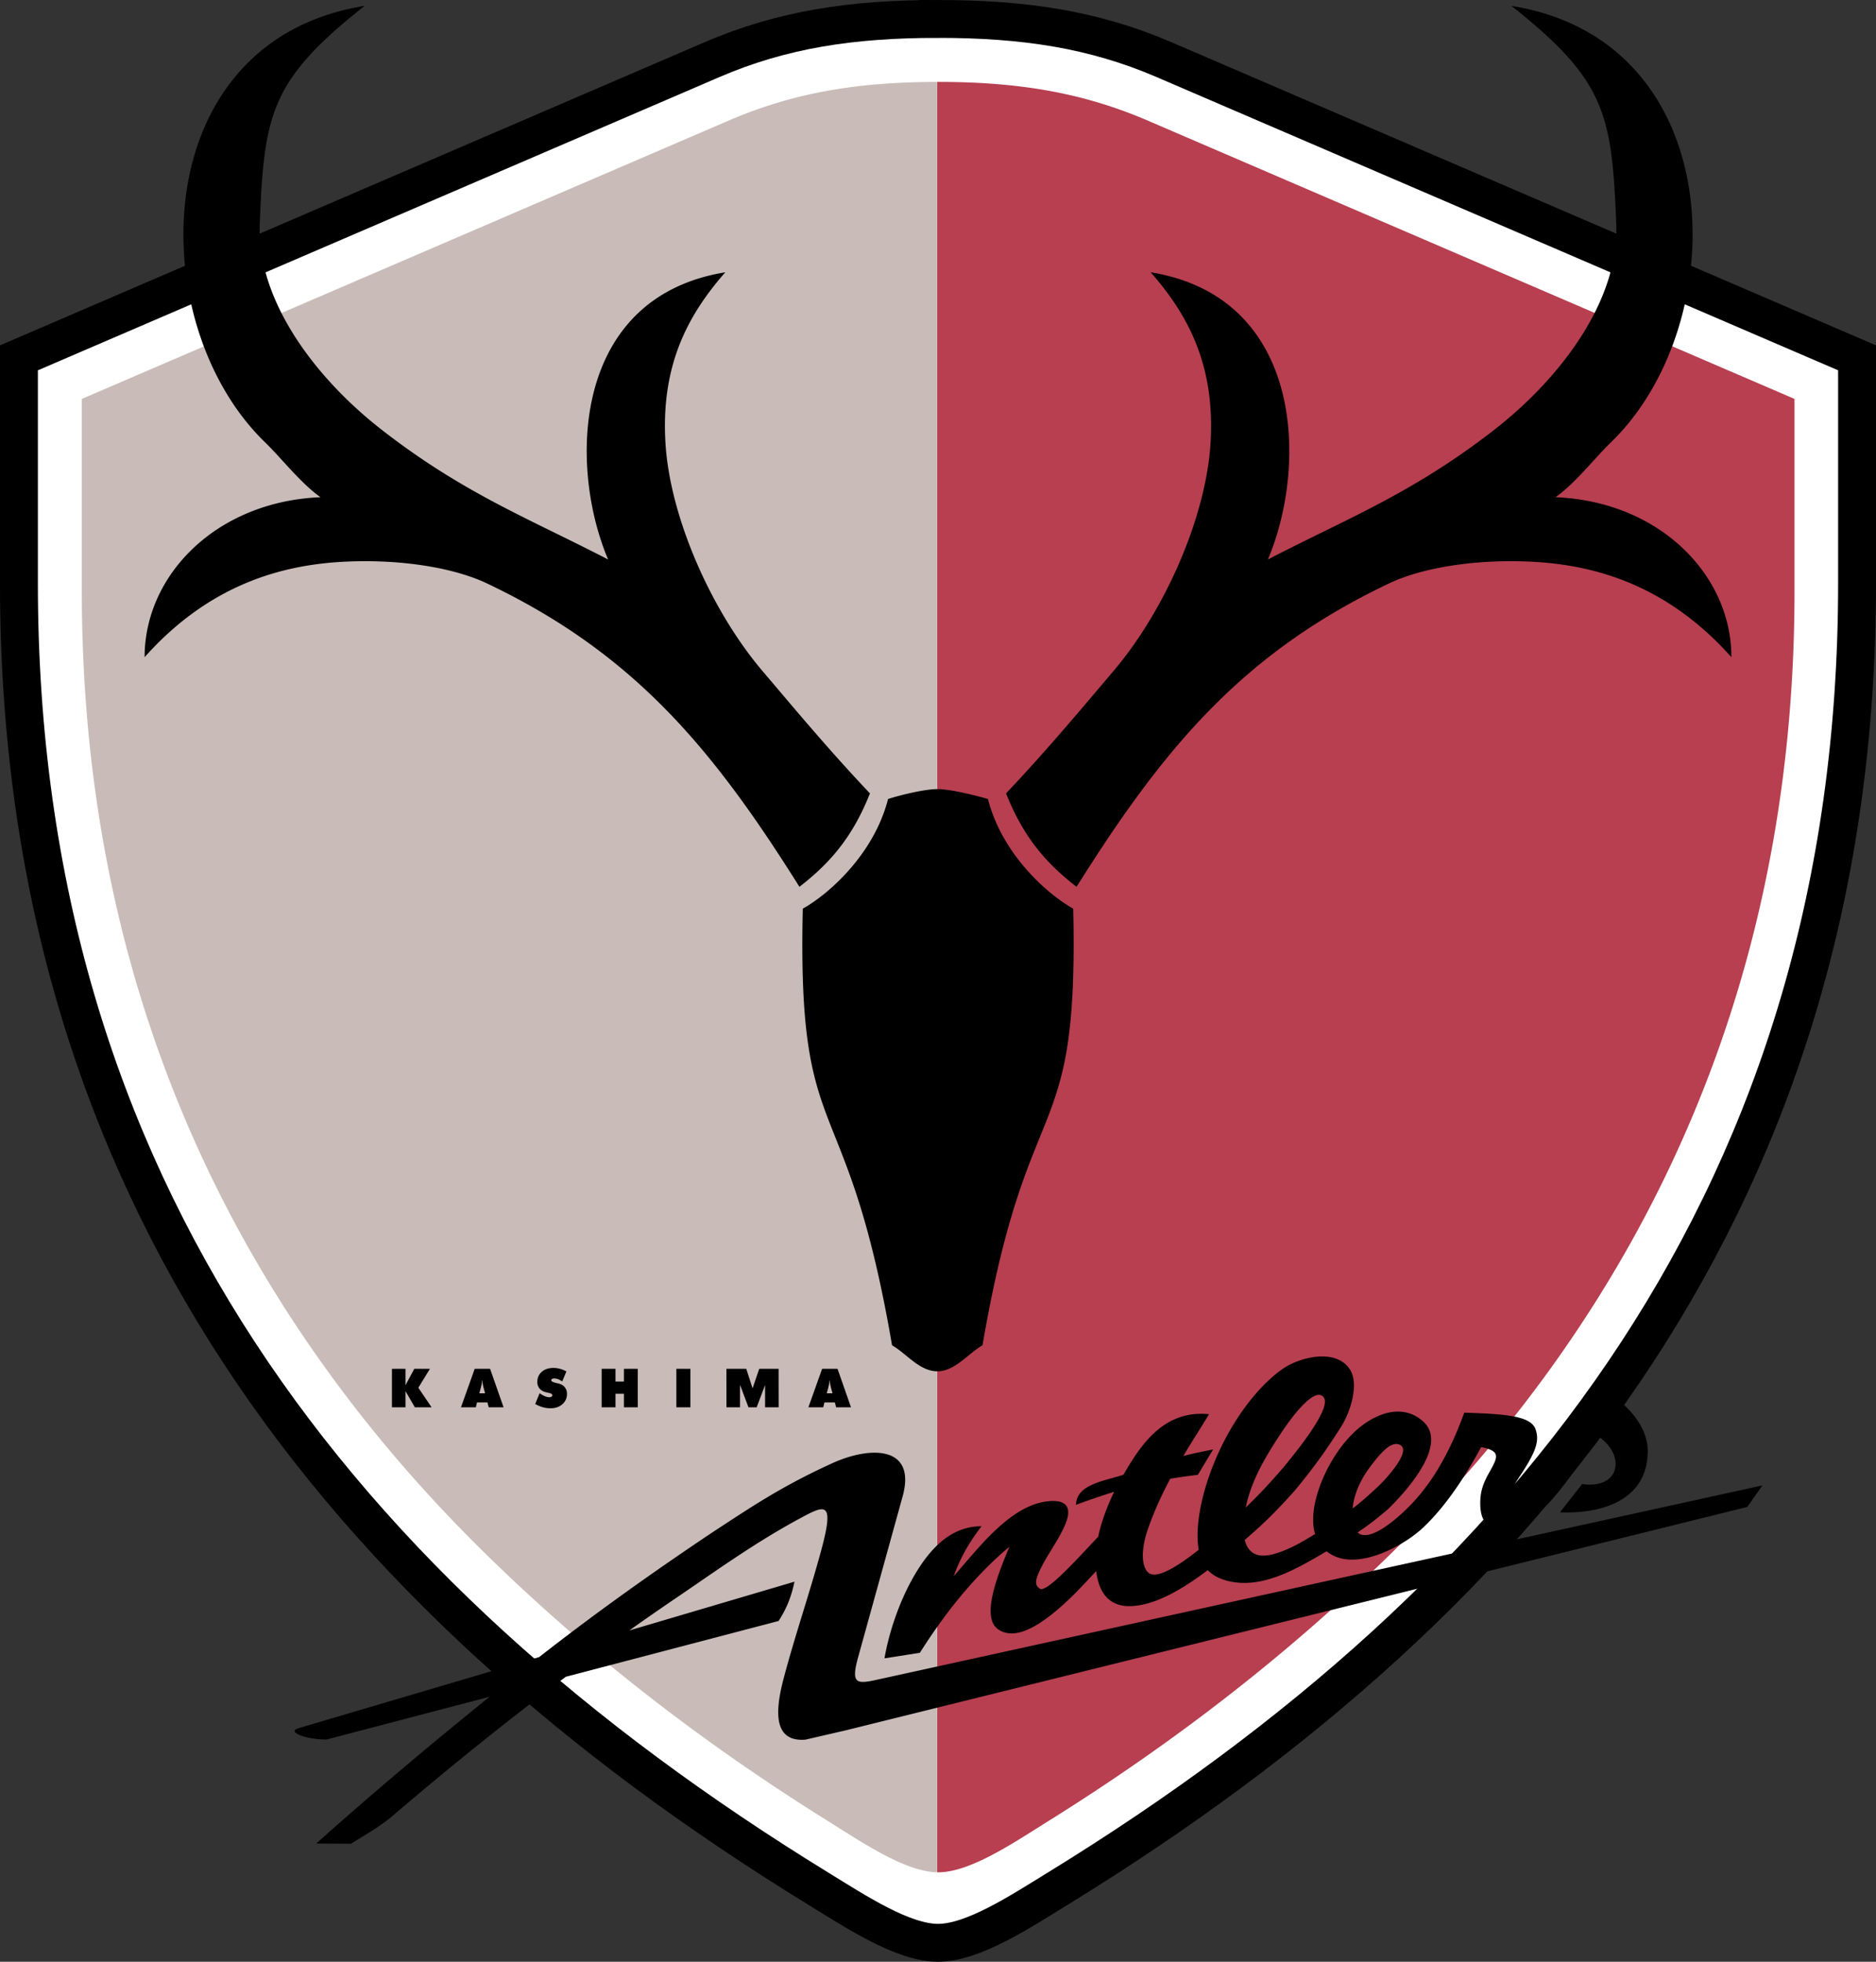
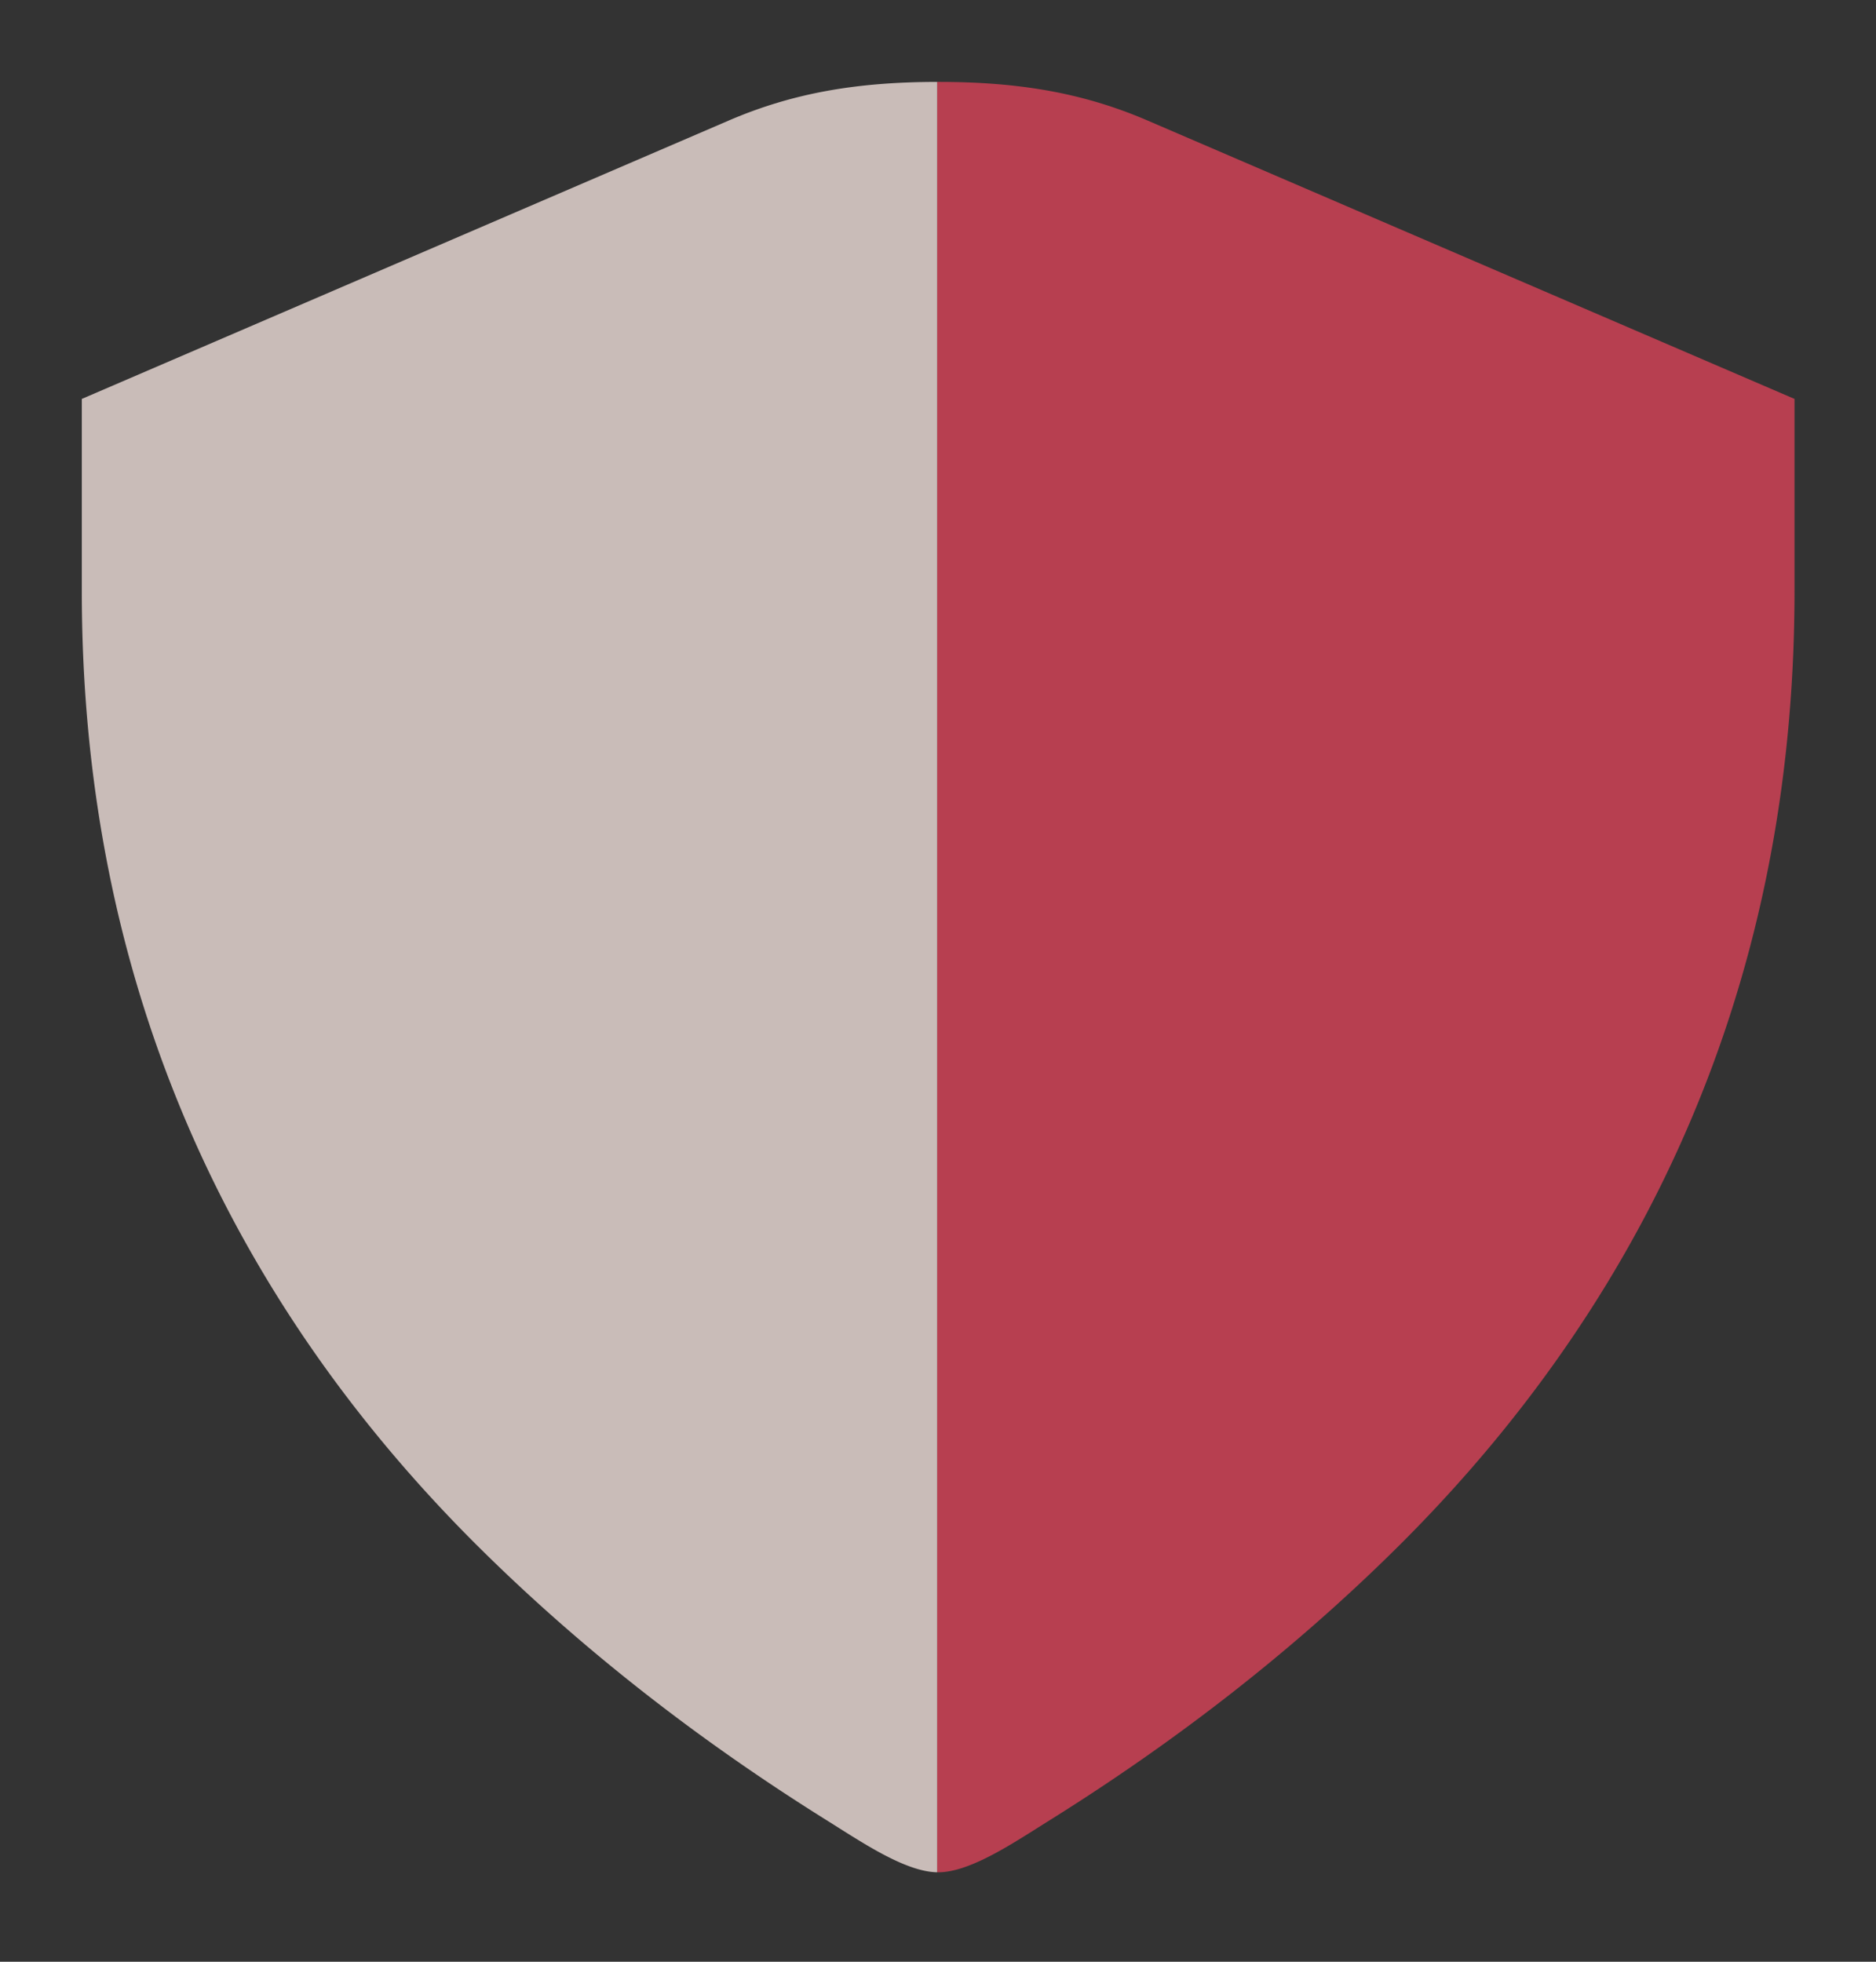
<svg xmlns="http://www.w3.org/2000/svg" viewBox="0 0 205.235 214.648">
  <rect x="0" y="0" width="205.235" height="214.648" fill="#333333" stroke="none" />
  <title>ANTLERS - SVG vector logo - www.oklogos.com</title>
-   <path d="M102.617 2.072c9.415 0 17.033 1.144 24.726 4.454l75.82 32.627V63.83c0 66.155-35.051 110.602-87.351 142.762-4.231 2.602-9.354 5.984-13.194 5.984-3.84 0-8.963-3.382-13.194-5.984C37.123 174.431 2.072 129.985 2.072 63.83V39.153l75.82-32.627c7.692-3.31 15.311-4.454 24.725-4.454z" fill="#fff" stroke="#000" stroke-width="4.145" stroke-miterlimit="20" />
  <path d="M102.633 204.861c3.544 0 8.318-3.269 12.229-5.712 14.062-8.786 26.677-18.655 37.754-29.597 10.924-10.792 20.127-22.854 27.229-36.226a138.081 138.081 0 0 0 7.52-16.777c5.795-15.636 8.955-32.873 8.955-51.887V43.649l-70.769-30.458c-7.142-3.074-14.198-4.229-22.917-4.229h-.112v195.896l.111.003z" fill="#b73f50" />
  <path d="M102.524 8.963c-8.667.01-15.694 1.168-22.806 4.229L8.95 43.649v21.013c0 19.014 3.162 36.25 8.956 51.887a137.858 137.858 0 0 0 7.52 16.777c7.101 13.372 16.304 25.435 27.228 36.226 11.077 10.942 23.692 20.811 37.754 29.597 3.87 2.418 8.584 5.642 12.116 5.71V8.963z" fill="#c9bcb8" />
-   <path d="M140.394 160.575c-1.989 2.3-2.985 3.266-4.108 4.381.595-2.966 2.182-5.611 3.854-8.137 1.685-2.544 3.75-4.909 4.613-3.999.959.91-1.794 4.653-4.359 7.755zm11.494 4.516c3.074-3.031 6.282-7.364 3.784-9.578-2.412-2.138-5.587-.693-7.611 1.28-2.29 2.233-3.909 5.63-4.301 8.229-.159 1.053-.136 2.009.106 2.822-1.327.833-2.703 1.63-4.188 2.1-.945.299-1.854.402-2.524.014-.518-.3-.822-.819-.979-1.459 1.485-1.304 2.892-2.505 5.486-5.42 2.603-3.149 3.8-5.016 4.998-6.878 1.165-1.809 2.006-4.796 1.041-6.329-1.509-2.4-5.54-1.398-7.435-.051-2.51 1.783-4.975 4.981-6.698 8.569-1.897 3.948-2.925 8.31-2.428 11.18-1.92 1.527-4.481 3.276-5.451 2.55-.831-.622-.849-2.536-.198-4.534.675-2.071 1.76-4.348 2.536-5.789.865-.137 2.043-.321 3.014-.418l1.674-2.785c-.991.201-2.26.446-3.257.719.972-1.651 2.125-3.411 2.808-4.576-2.262-.224-4.021.446-5.474 1.606-1.596 1.275-2.77 3.091-3.886 5.018-1.04.36-2.693.661-3.831 1.295-.778.433-1.34 1.046-1.359 1.998a86.072 86.072 0 0 1 4.174-1.426c-.784 1.619-1.403 3.307-1.746 4.913-2.494 2.653-5.639 6.135-6.367 5.692-.539-.33-.532-.824-.175-1.661.815-1.912 2.218-3.594 2.976-5.469.685-1.69.159-2.59-1.719-2.459-4.291.299-7.898 5.284-10.518 8.212.715-2.017 1.763-3.812 3.039-5.456-3.188-.01-5.419 2.209-7.121 4.995-1.811 2.965-3.002 6.59-3.496 9.456l3.871-.605c2.366-3.738 5.587-8.076 9.8-11.607-1.495 3.542-3.058 7.771-1.233 9.035 1.689 1.168 3.965-.148 5.784-1.573 1.831-1.435 3.368-3.107 4.939-4.796.33 2.672 1.657 3.855 3.671 3.833 2.836-.029 6.006-2.034 8.537-3.942.466.498 1.112.881 1.979 1.127 3.827 1.087 7.721-1.256 11.021-3.187.806.663 1.797.925 2.857.913 2.813-.032 6.11-1.995 7.716-3.515 2.742-2.598 4.897-6.153 6.335-8.793 2.212.427 1.823 1.102.845 2.843-.671 1.192-.91 2.056-.94 3.045-.048 1.625.391 2.451 1.116 2.758 1.17.497 2.234.291 3.213-.158 1.429-.654 2.551-1.661 3.549-2.798 1.875-2.138 3.394-4.543 4.964-6.903 1.451.936 2.096 2.281 1.936 3.385-.182 1.25-1.397 2.189-3.644 1.866l-2.416 3.093c4.901.205 9.677-1.531 9.6-6.813-.034-2.313-1.778-4.95-5.715-7.188-1.539 3.218-4.396 8.181-7.147 11.719-1.521 1.805-2.73.698-1.34-1.351 1.919-2.879 2.399-4.08 1.934-5.44-.513-1.506-3.385-1.678-7.803-1.832-.766 2.138-1.729 4.275-2.91 6.225-1.202 1.983-2.604 3.682-4.363 5.2-1.249 1.078-2.682 2.04-3.709 1.972a1.008 1.008 0 0 1-.681-.295c.958-.638 1.856-1.29 3.36-2.578zm-1.097-2.466c-1.445 1.342-2.118 1.899-2.81 2.43.124-1.493.809-3.082 1.889-4.526.955-1.276 2.142-2.759 3.101-2.505 1.624.431-.892 3.346-2.18 4.601zm-63.876 10.437c-.294 1.434-.792 2.867-1.74 4.302L61.9 183.468a371.674 371.674 0 0 0-18.833 15.123c-1.449 1.241-3.108 2.173-4.684 3.15l-3.785-.025c6.088-5.467 12.456-10.796 18.955-16.059l-17.808 4.672c-2.188.033-4.44-.817-3.117-1.226l26.355-7.789c6.511-5.093 12.705-9.458 18.828-13.565 4.507-2.95 7.792-5.187 13.474-7.753 4.144-1.8 8.968-1.707 7.457 3.756l-4.858 17.56c-.766 2.769-.286 2.991 1.818 2.53l97.099-21.31-1.647 2.354-98.636 24.444-4.402 1.017c-3.505.28-3.345-3.064-2.389-6.685 1.238-4.695 2.85-9.348 4.123-14.066 1.489-5.516.401-4.938-2.466-3.387-4.788 2.588-9.118 5.716-13.349 8.589a306.763 306.763 0 0 0-5.187 3.601l18.067-5.337zm-44.037-19.083v-4.209h1.484v1.794l.96-1.794h1.714l-1.271 2.073 1.45 2.136h-1.832l-1.021-1.759v1.759h-1.484zm9.56-1.53h.629l-.128-.477a6.71 6.71 0 0 1-.13-.559 3.15 3.15 0 0 1-.043-.366h-.026a3.15 3.15 0 0 1-.043.366c-.022.131-.064.32-.129.559l-.13.477zm-2.007 1.53l1.501-4.209h1.685l1.473 4.209h-1.627l-.136-.529h-1.141l-.129.529h-1.626zm8.121-.359l.483-1.178c.217.151.41.262.579.332.17.069.329.105.476.105a.439.439 0 0 0 .245-.06.182.182 0 0 0 .089-.16c0-.117-.149-.206-.445-.267a12.99 12.99 0 0 1-.225-.049c-.314-.075-.555-.213-.721-.409a1.082 1.082 0 0 1-.25-.73c0-.453.163-.821.486-1.104.323-.282.749-.426 1.273-.426.242 0 .48.033.714.096.232.062.47.159.708.287l-.46 1.101a1.863 1.863 0 0 0-.439-.246 1.204 1.204 0 0 0-.427-.084.47.47 0 0 0-.244.053.166.166 0 0 0-.086.148c0 .119.21.223.63.313.066.013.12.027.155.035.289.064.518.2.684.4.166.2.25.444.25.729 0 .466-.169.848-.504 1.142-.336.294-.775.442-1.313.442-.276 0-.553-.04-.828-.117a3.612 3.612 0 0 1-.83-.353zm7.269.359v-4.209h1.516v1.399h.922v-1.399h1.513v4.209h-1.513v-1.483h-.922v1.483h-1.516zm8.173 0v-4.209h1.538v4.209h-1.538zm9.707 0v-2.435l-.92 2.435h-.9l-.92-2.451v2.451h-1.484l-.008-4.209h2.173l.691 2.138.727-2.138h2.119l.006 4.209h-1.484zm6.746-1.53h.629l-.129-.477a6.407 6.407 0 0 1-.13-.559 3.383 3.383 0 0 1-.043-.366h-.026a3.139 3.139 0 0 1-.042.366c-.022.13-.065.321-.13.559l-.129.477zm-2.007 1.53l1.5-4.209h1.686l1.472 4.209h-1.627l-.135-.529h-1.142l-.129.529H88.44zM87.458 97.032C78 81.962 69.384 71.486 53.239 63.819c-3.25-1.543-8.669-2.604-14.918-2.386-7.083.247-15.231 2.316-22.5 10.473-.011-8.958 7.818-17.032 19.239-17.503-2.198-1.566-4.248-4.247-6.098-6.043C15.541 35.33 15.874 4.486 39.885.645 29.572 8.81 28.899 12.452 28.415 24.529c-.331 8.25 5.961 16.763 13.403 22.542 8.906 6.917 15.995 9.636 24.709 14.145-4.343-10.221-3.982-28.684 12.822-31.423-4.125 4.7-7.037 10.182-6.553 18.59.475 8.259 5.084 18.531 10.638 25.058 3.464 4.071 7.095 8.458 11.739 13.371-1.756 4.405-4.024 7.375-7.715 10.22zm15.079 53.008c-1.945 0-3.319-1.896-4.948-2.844-4.993-29.111-10.38-20.943-9.764-47.775 2.82-1.566 7.788-5.949 9.327-11.996 1.318-.428 4-1.083 5.4-1.084s4.156.684 5.531 1.083c1.539 6.047 6.507 10.43 9.327 11.996.617 26.833-4.93 18.666-9.924 47.776-1.629.948-3.003 2.844-4.949 2.844zm15.239-53.008c9.459-15.071 18.075-25.546 34.22-33.213 3.25-1.544 8.669-2.604 14.918-2.386 7.083.246 15.232 2.315 22.5 10.473.011-8.958-7.817-17.033-19.238-17.503 2.198-1.565 4.248-4.247 6.098-6.043C189.693 35.33 189.361 4.486 165.351.645c10.312 8.166 10.984 11.808 11.469 23.884.331 8.25-5.961 16.763-13.403 22.542-8.905 6.917-15.994 9.635-24.709 14.145 4.343-10.221 3.981-28.685-12.822-31.423 4.125 4.7 7.037 10.182 6.553 18.589-.475 8.259-5.084 18.531-10.638 25.058-3.465 4.072-7.095 8.457-11.739 13.371 1.756 4.406 4.023 7.376 7.714 10.221z" />
</svg>